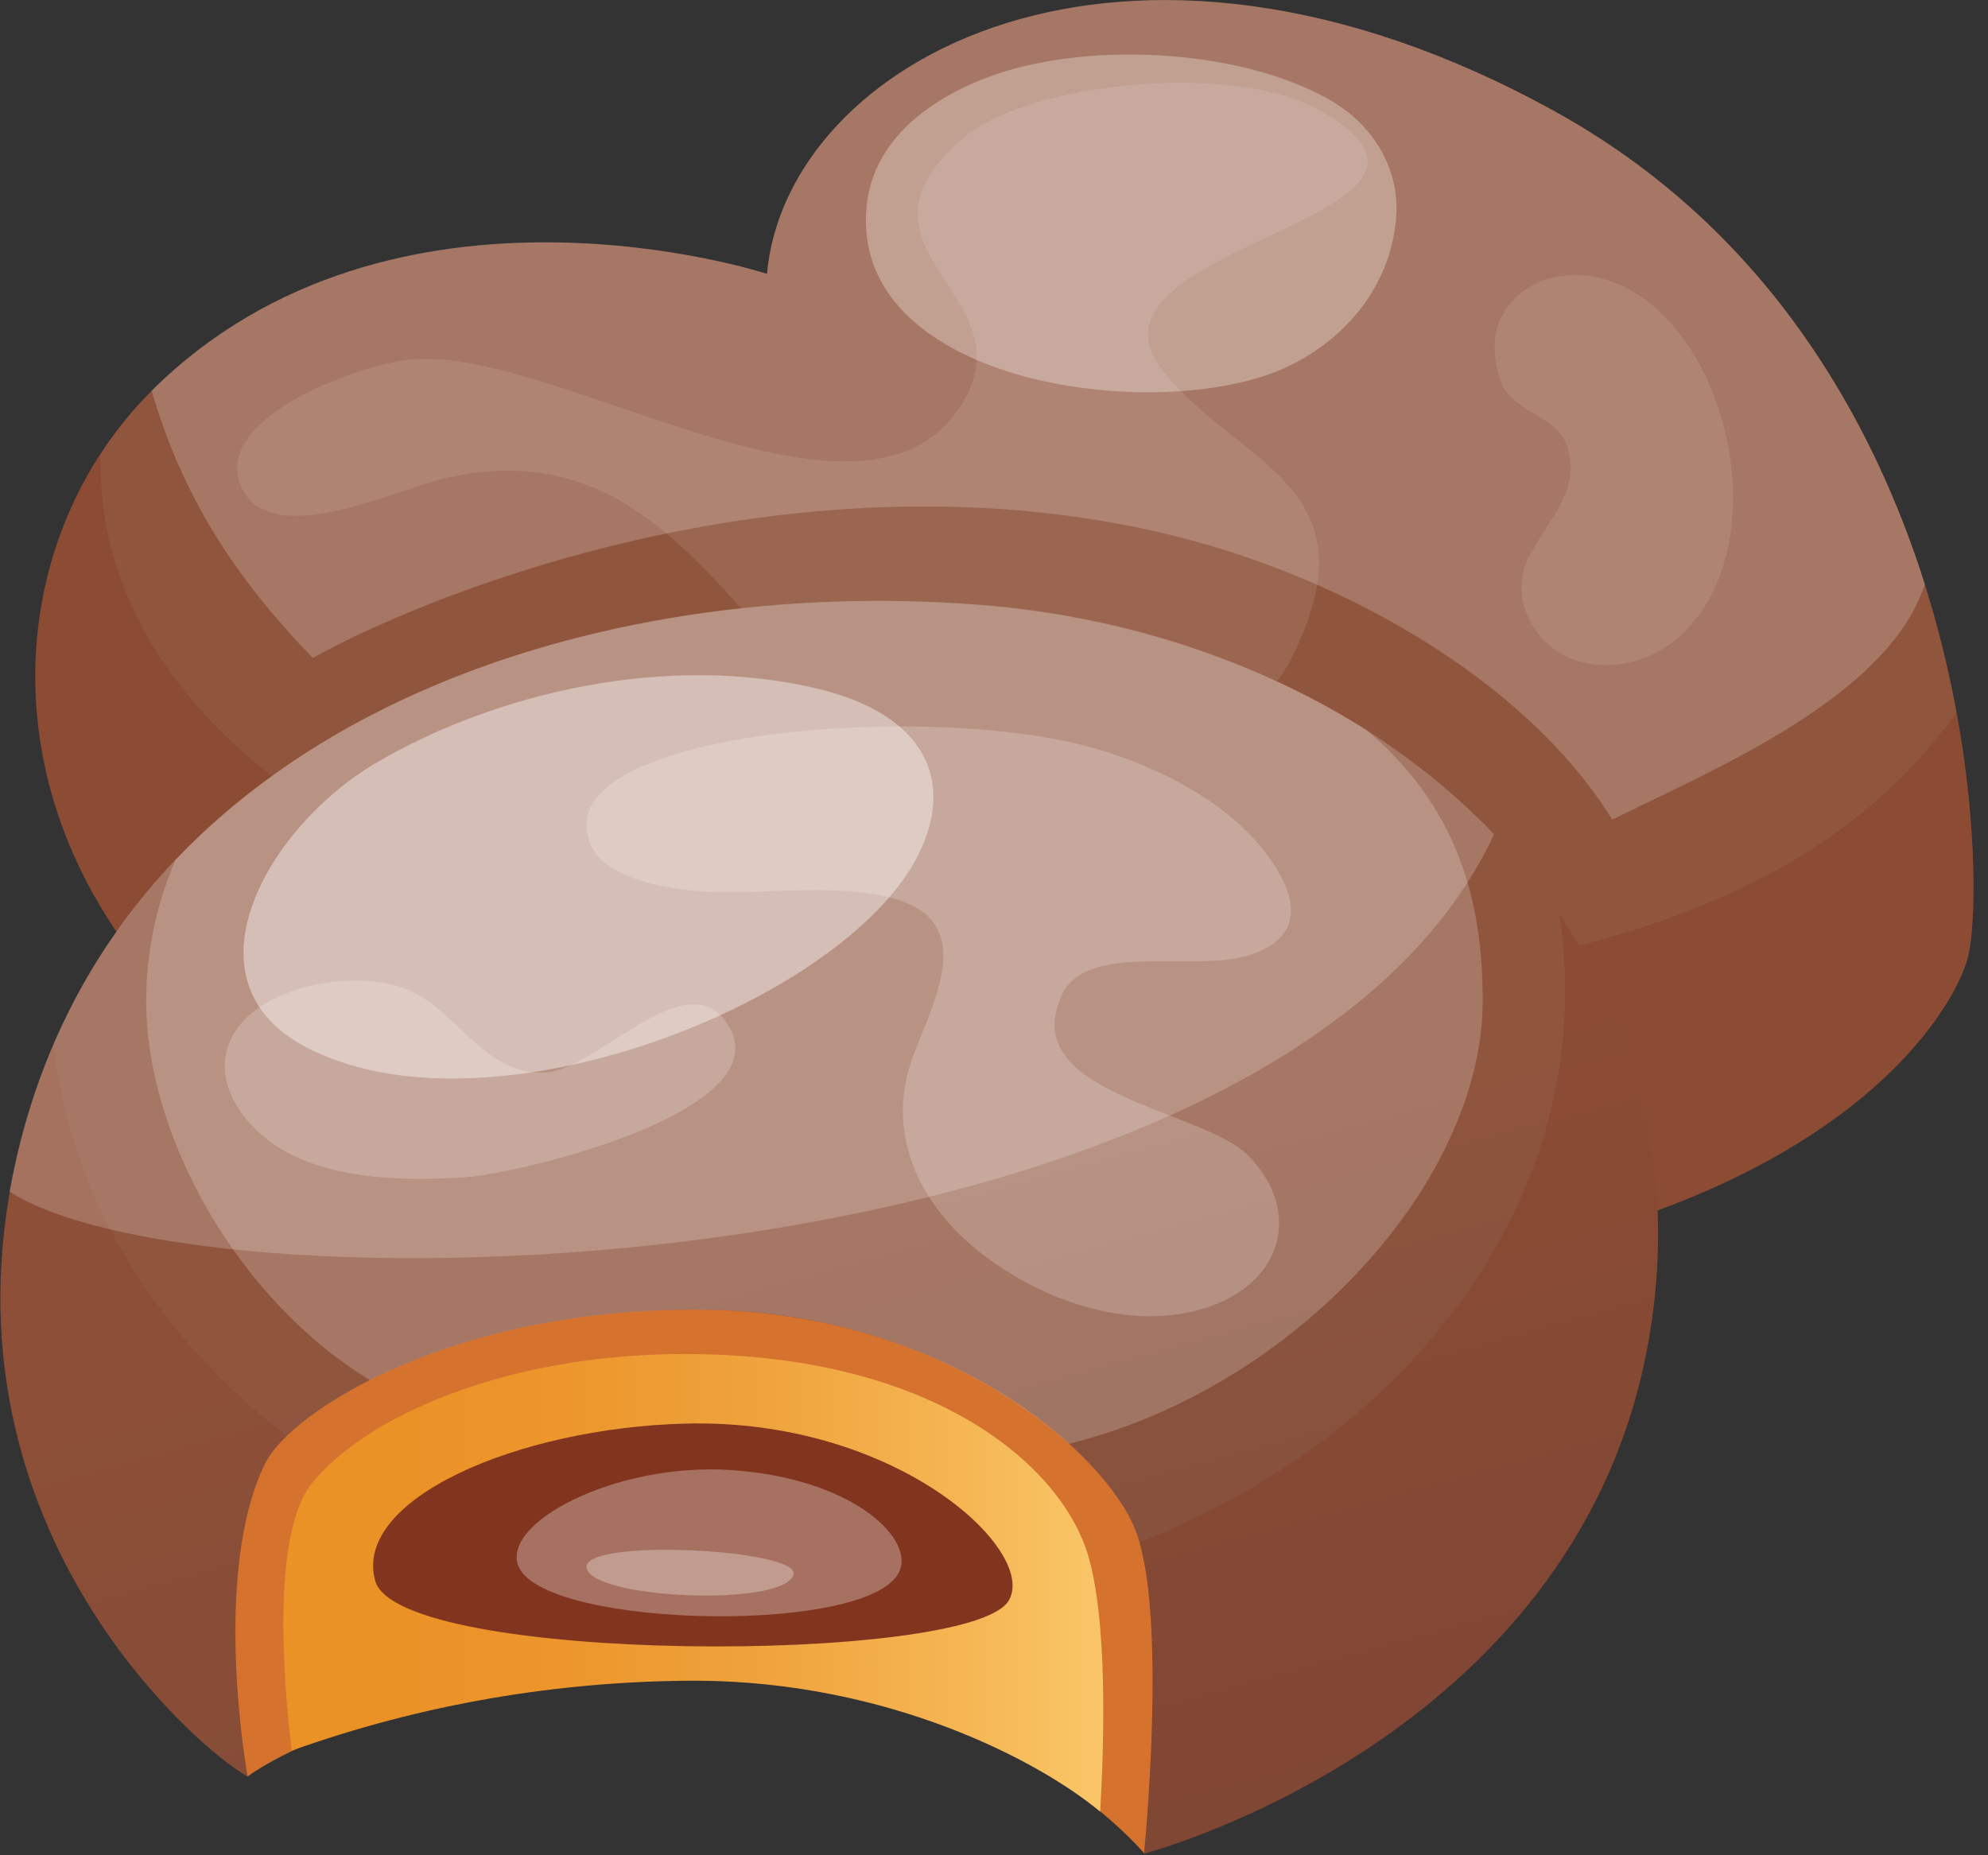
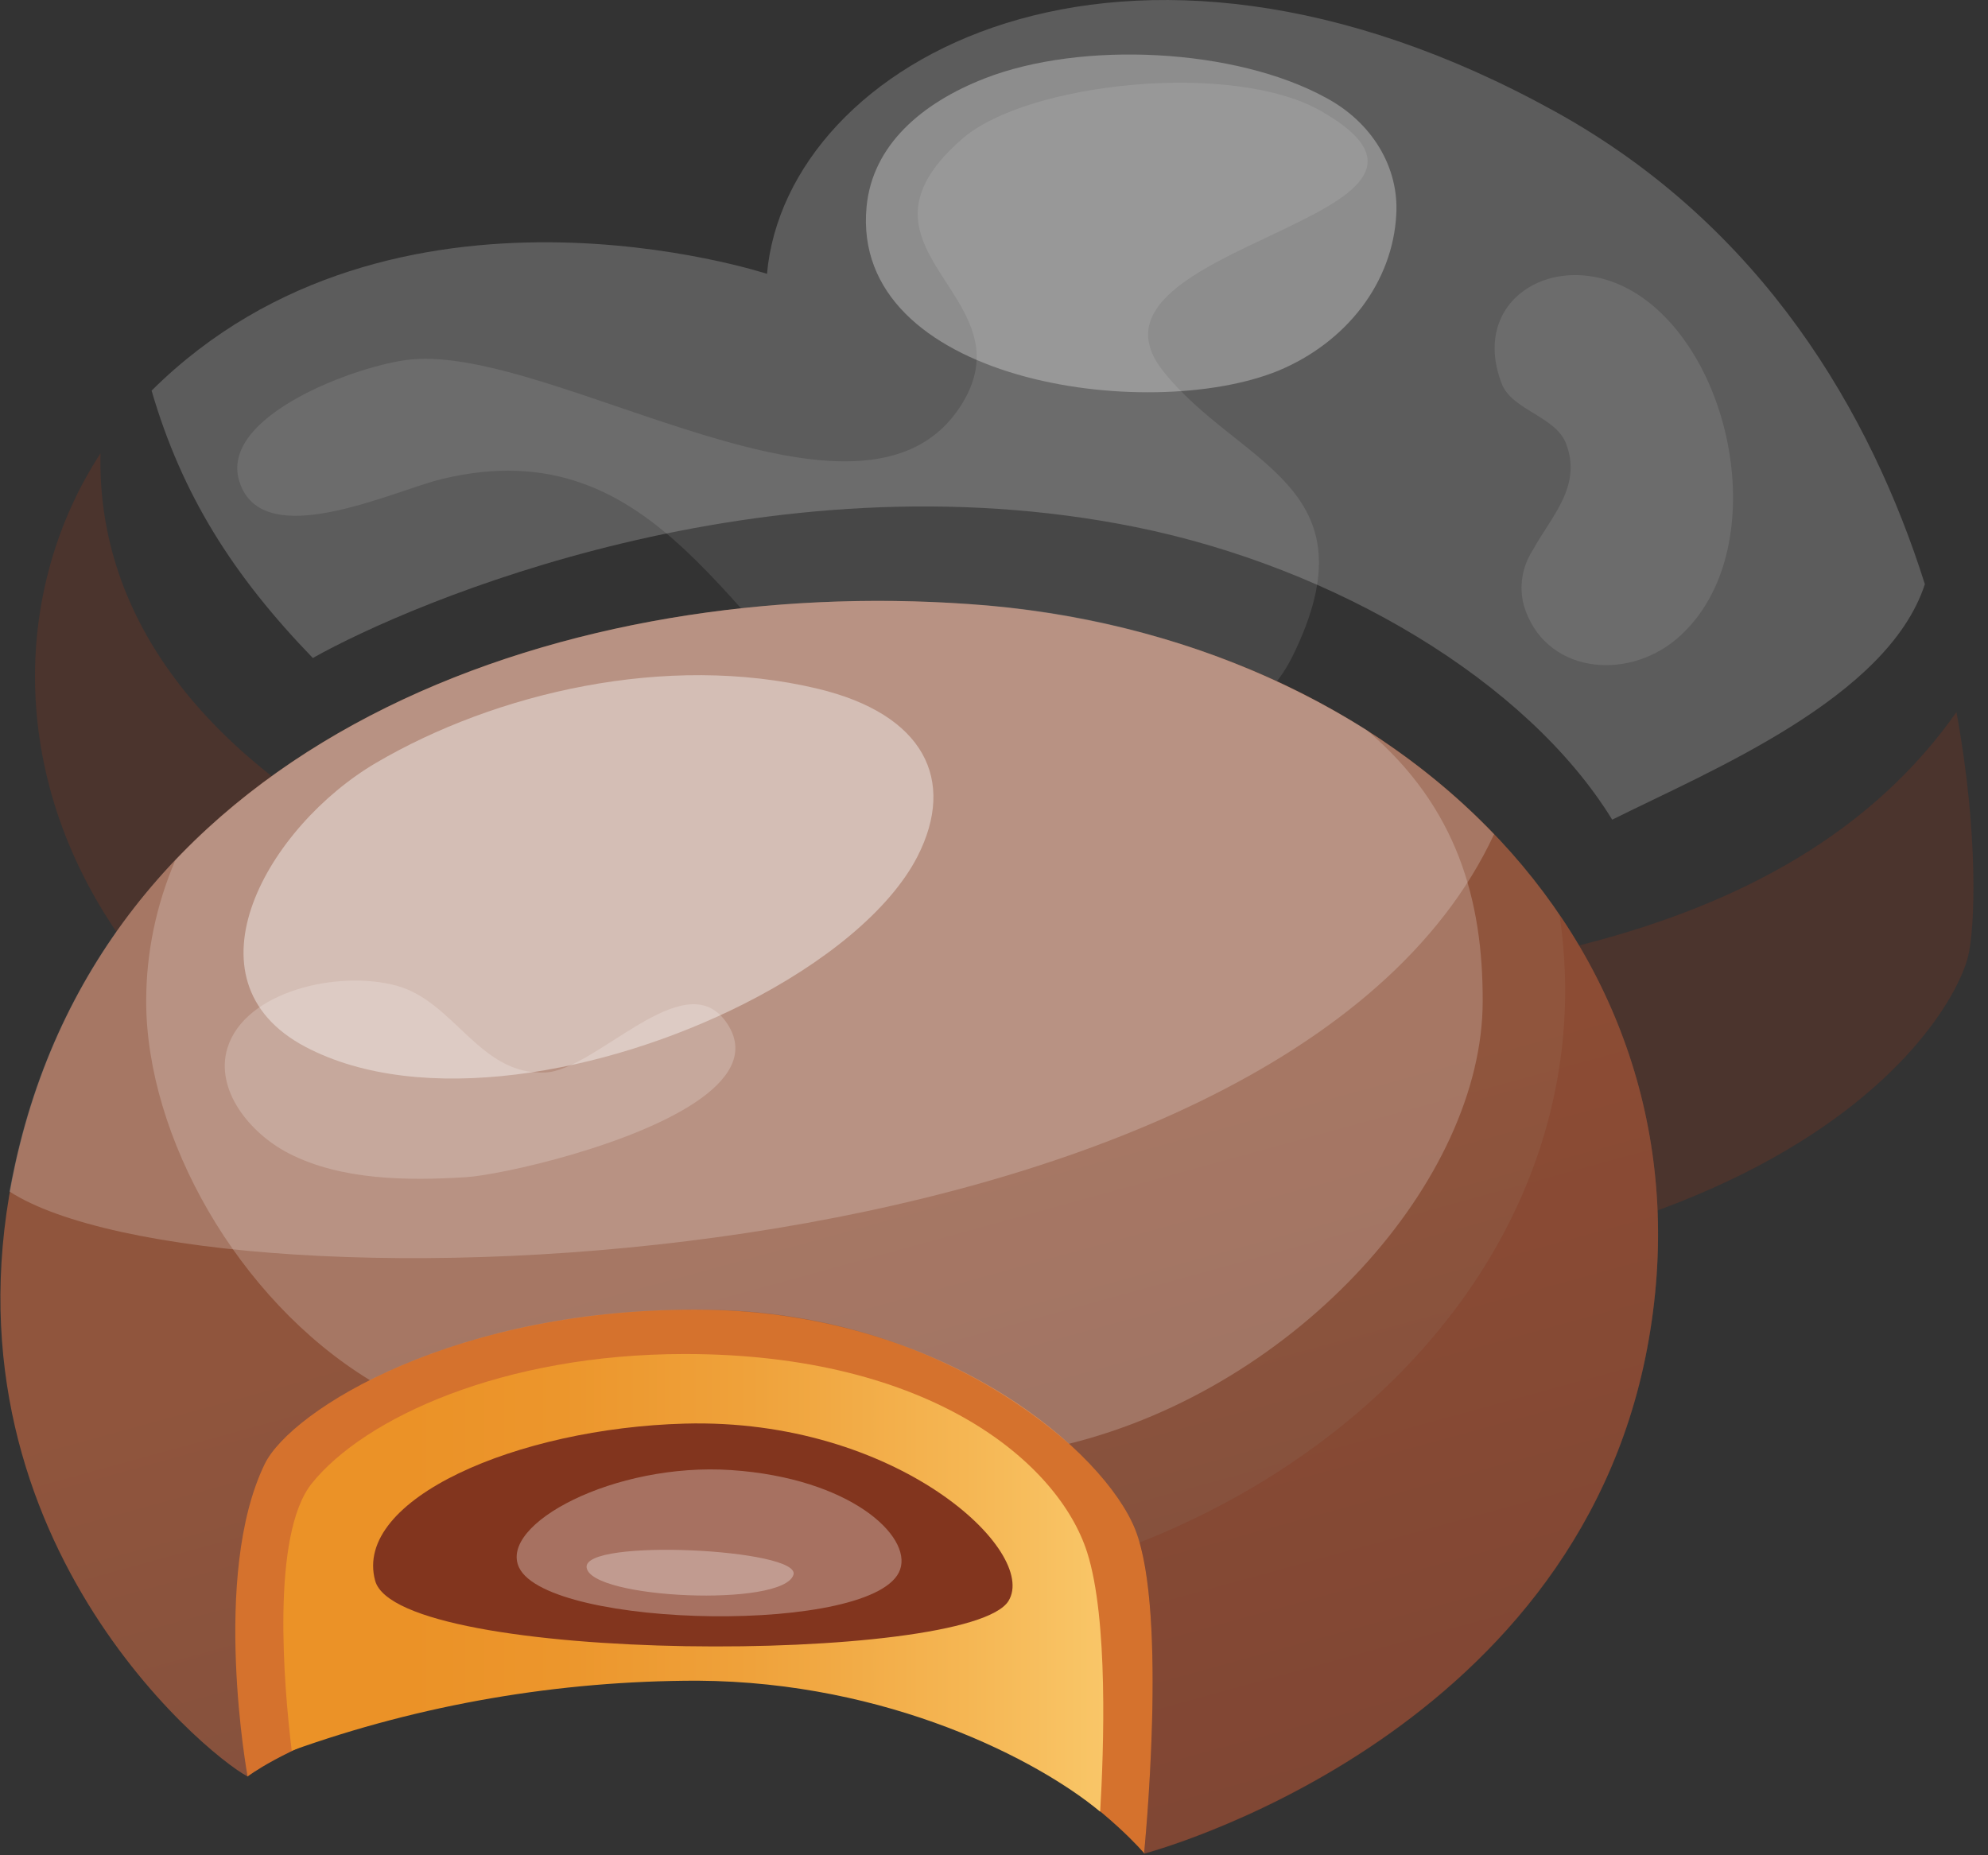
<svg xmlns="http://www.w3.org/2000/svg" width="90" height="84" viewBox="0 0 90 84" fill="none">
  <rect x="0" y="0" width="90" height="84" fill="#333333" stroke="none" />
-   <path d="M34.723 12.399C34.723 12.399 17.753 6.826 6.837 17.726C-4.08 28.625 -0.083 54.247 39.612 57.798C79.307 61.348 88.227 46.652 89.09 43.341C89.952 40.03 89.662 15.696 70.395 5.046C50.83 -5.769 35.586 2.761 34.723 12.399Z" fill="#90553D" />
  <g style="mix-blend-mode:overlay" opacity="0.2">
    <path d="M70.395 5.046C50.83 -5.772 35.586 2.751 34.723 12.399C34.723 12.399 17.795 6.826 6.863 17.686C8.235 22.397 10.544 26.052 14.162 29.792C18.709 27.235 34.612 20.466 51.422 23.866C60.434 25.691 69.124 30.828 72.987 37.112C77.411 34.903 85.465 31.612 87.142 26.449C84.706 18.748 79.824 10.258 70.395 5.046Z" fill="white" />
  </g>
  <g style="mix-blend-mode:overlay" opacity="0.1">
    <path d="M41.572 9.297C41.152 12.389 45.971 14.473 43.513 18.345C39.081 25.334 25.145 15.637 18.601 16.276C16.274 16.503 9.882 18.807 10.838 21.803C11.871 25.081 17.783 22.226 19.992 21.692C29.897 19.289 33.084 28.851 39.404 33.31C44.647 36.994 55.731 35.358 58.508 29.727C62.36 21.928 56.021 21.082 52.641 16.778C48.146 11.051 68.287 9.874 59.806 5.026C55.835 2.754 46.554 3.715 43.587 6.262C42.264 7.406 41.698 8.392 41.572 9.297Z" fill="white" />
  </g>
  <g style="mix-blend-mode:overlay" opacity="0.1">
    <path d="M69.398 24.895C68.911 25.653 68.763 26.543 68.981 27.393C69.885 30.468 73.603 30.877 75.901 28.93C80.199 25.288 78.697 16.381 74.224 13.385C70.718 11.041 66.438 13.408 67.992 17.388C68.453 18.561 70.413 18.856 70.889 20.063C71.651 22 70.223 23.39 69.398 24.895Z" fill="white" />
  </g>
  <g style="mix-blend-mode:multiply" opacity="0.3">
    <path d="M48.082 45.029C25.066 45.029 4.208 35.788 4.55 20.525C-3.258 32.487 3.007 54.523 39.612 57.797C79.31 61.348 88.227 46.652 89.089 43.341C89.42 42.079 89.58 37.725 88.572 32.241C80.891 43.157 65.01 45.029 48.082 45.029Z" fill="#82351E" />
  </g>
  <g style="mix-blend-mode:overlay" opacity="0.3">
    <path d="M63.212 9.707C63.272 8.656 63.008 7.611 62.448 6.682C61.888 5.752 61.054 4.974 60.033 4.429C55.943 2.181 48.968 1.833 44.569 3.554C41.751 4.656 39.498 6.554 39.23 9.366C38.486 17.283 51.938 19.201 57.873 16.785C59.408 16.144 60.716 15.146 61.657 13.899C62.597 12.652 63.135 11.203 63.212 9.707V9.707Z" fill="white" />
  </g>
  <path d="M11.21 80.433C11.21 80.433 17.348 75.683 32.6 75.893C45.275 76.067 51.812 83.924 51.812 83.924C51.812 83.924 67.056 64.367 48.837 56.683C30.619 48.999 13.783 54.588 13.783 54.588C13.783 54.588 3.272 72.225 11.21 80.433Z" fill="#D5722D" />
  <path d="M11.209 80.433C9.231 79.384 -3.403 68.914 0.91 51.795C5.632 32.936 26.082 26.095 43.869 27.35C63.676 28.747 77.935 43.239 74.57 61.049C71.205 78.859 51.793 83.924 51.793 83.924C51.793 83.924 52.89 73.018 51.395 69.258C50.008 65.763 42.88 59.473 31.986 59.302C20.698 59.128 13.172 63.842 11.983 66.288C9.54 71.317 11.209 80.433 11.209 80.433Z" fill="url(#paint0_linear)" />
  <g style="mix-blend-mode:multiply" opacity="0.2">
-     <path d="M12.986 65.013C7.078 60.469 3.171 54.234 2.427 47.265C1.793 48.742 1.28 50.257 0.891 51.799C-3.422 68.914 9.213 79.384 11.209 80.433C11.209 80.433 9.558 71.317 12.001 66.288C12.25 65.819 12.582 65.388 12.986 65.013V65.013Z" fill="#82351E" />
-   </g>
+     </g>
  <g style="mix-blend-mode:multiply" opacity="0.3">
    <path d="M70.599 41.41C70.77 42.548 70.857 43.694 70.859 44.842C70.859 55.831 62.999 65.328 51.592 69.841C52.789 74.034 51.793 83.938 51.793 83.938C51.793 83.938 71.201 78.873 74.57 61.063C75.957 53.713 74.351 46.94 70.599 41.41Z" fill="#82351E" />
  </g>
  <path d="M31.001 61.305C22.78 61.305 16.5 64.197 14.117 67.163C12.258 69.478 12.852 76.342 13.206 79.263C19.044 77.171 25.286 76.095 31.588 76.096C40.233 76.149 47.011 79.702 49.807 82.026C49.971 79.227 50.179 73.287 49.216 70.281C47.937 66.278 42.189 61.305 31.001 61.305Z" fill="url(#paint1_linear)" />
  <path d="M16.984 71.569C15.973 67.878 23.424 64.662 30.998 64.456C40.602 64.194 47.034 70.255 45.655 72.487C43.87 75.369 18.025 75.369 16.984 71.569Z" fill="#82351E" />
  <g style="mix-blend-mode:overlay" opacity="0.3">
    <path d="M23.501 70.976C22.557 69.009 27.814 66.206 33.102 66.56C38.489 66.924 41.282 69.543 40.75 71.061C39.731 74.034 24.836 73.762 23.501 70.976Z" fill="white" />
  </g>
  <path opacity="0.3" d="M26.558 70.975C26.364 69.628 36.299 70.133 35.92 71.303C35.444 72.778 26.758 72.398 26.558 70.975Z" fill="white" />
  <g style="mix-blend-mode:overlay" opacity="0.2">
-     <path d="M61.885 33.064C56.587 29.74 50.356 27.763 43.87 27.35C30.957 26.439 16.627 29.802 7.938 38.948C7.066 40.986 6.619 43.146 6.618 45.324C6.618 51.448 10.753 58.83 16.746 62.489C20.26 60.718 25.499 59.211 31.991 59.302C38.146 59.361 44.032 61.538 48.392 65.37C58.776 62.794 67.124 53.408 67.124 45.324C67.135 40.778 65.978 36.542 61.885 33.064Z" fill="white" />
+     <path d="M61.885 33.064C56.587 29.74 50.356 27.763 43.87 27.35C30.957 26.439 16.627 29.802 7.938 38.948C7.066 40.986 6.619 43.146 6.618 45.324C6.618 51.448 10.753 58.83 16.746 62.489C20.26 60.718 25.499 59.211 31.991 59.302C38.146 59.361 44.032 61.538 48.392 65.37C58.776 62.794 67.124 53.408 67.124 45.324C67.135 40.778 65.978 36.542 61.885 33.064" fill="white" />
  </g>
  <g style="mix-blend-mode:overlay" opacity="0.2">
    <path d="M0.427 53.946C9.469 59.807 58.006 58.483 67.64 37.771C62.018 31.9 53.615 28.038 43.862 27.35C26.082 26.095 5.632 32.936 0.892 51.798C0.709 52.523 0.561 53.241 0.427 53.946Z" fill="white" />
  </g>
  <g style="mix-blend-mode:overlay" opacity="0.2">
    <path d="M31.774 49.704C33.146 48.697 33.782 47.527 32.852 46.245C30.96 43.623 26.989 48.465 24.672 48.56C21.698 48.678 20.582 45.34 17.946 44.626C15.31 43.911 11.086 44.872 10.294 47.455C9.722 49.346 11.302 51.307 13.068 52.218C15.436 53.438 18.437 53.464 21.084 53.3C22.694 53.198 28.877 51.825 31.774 49.704Z" fill="white" />
  </g>
  <g style="mix-blend-mode:overlay" opacity="0.2">
-     <path d="M58.002 39.703C56.381 36.647 52.552 34.654 49.045 33.746C41.345 31.76 24.134 33.199 26.826 38.421C27.443 39.611 29.57 40.099 30.871 40.27C33.987 40.679 37.378 39.87 40.423 40.676C44.591 41.784 41.91 45.921 41.193 48.249C40.17 51.543 41.706 54.7 44.569 56.86C47.172 58.827 50.979 60.26 54.381 59.28C58.069 58.218 58.984 54.887 56.549 52.356C54.47 50.199 45.945 49.573 48.083 45.029C49.224 42.607 54.21 44.046 56.608 43.236C58.713 42.538 58.75 41.115 58.002 39.703Z" fill="white" />
-   </g>
+     </g>
  <g style="mix-blend-mode:overlay" opacity="0.4">
    <path d="M33.681 45.452C37.34 43.603 40.296 41.191 41.534 38.781C43.307 35.313 41.831 32.333 37.016 31.182C30.168 29.543 22.423 31.372 17.031 34.536C12.146 37.401 8.108 44.37 13.823 47.396C19.065 50.16 27.405 48.622 33.681 45.452Z" fill="white" />
  </g>
  <defs>
    <linearGradient id="paint0_linear" x1="36.797" y1="55.26" x2="45.383" y2="86.517" gradientUnits="userSpaceOnUse">
      <stop stop-color="#90553D" />
      <stop offset="1" stop-color="#7E4E3D" />
    </linearGradient>
    <linearGradient id="paint1_linear" x1="12.83" y1="71.677" x2="49.959" y2="71.677" gradientUnits="userSpaceOnUse">
      <stop offset="0.15" stop-color="#EB9227" />
      <stop offset="0.34" stop-color="#EC962C" />
      <stop offset="0.57" stop-color="#EFA23B" />
      <stop offset="0.83" stop-color="#F5B653" />
      <stop offset="1" stop-color="#F9C668" />
    </linearGradient>
  </defs>
</svg>